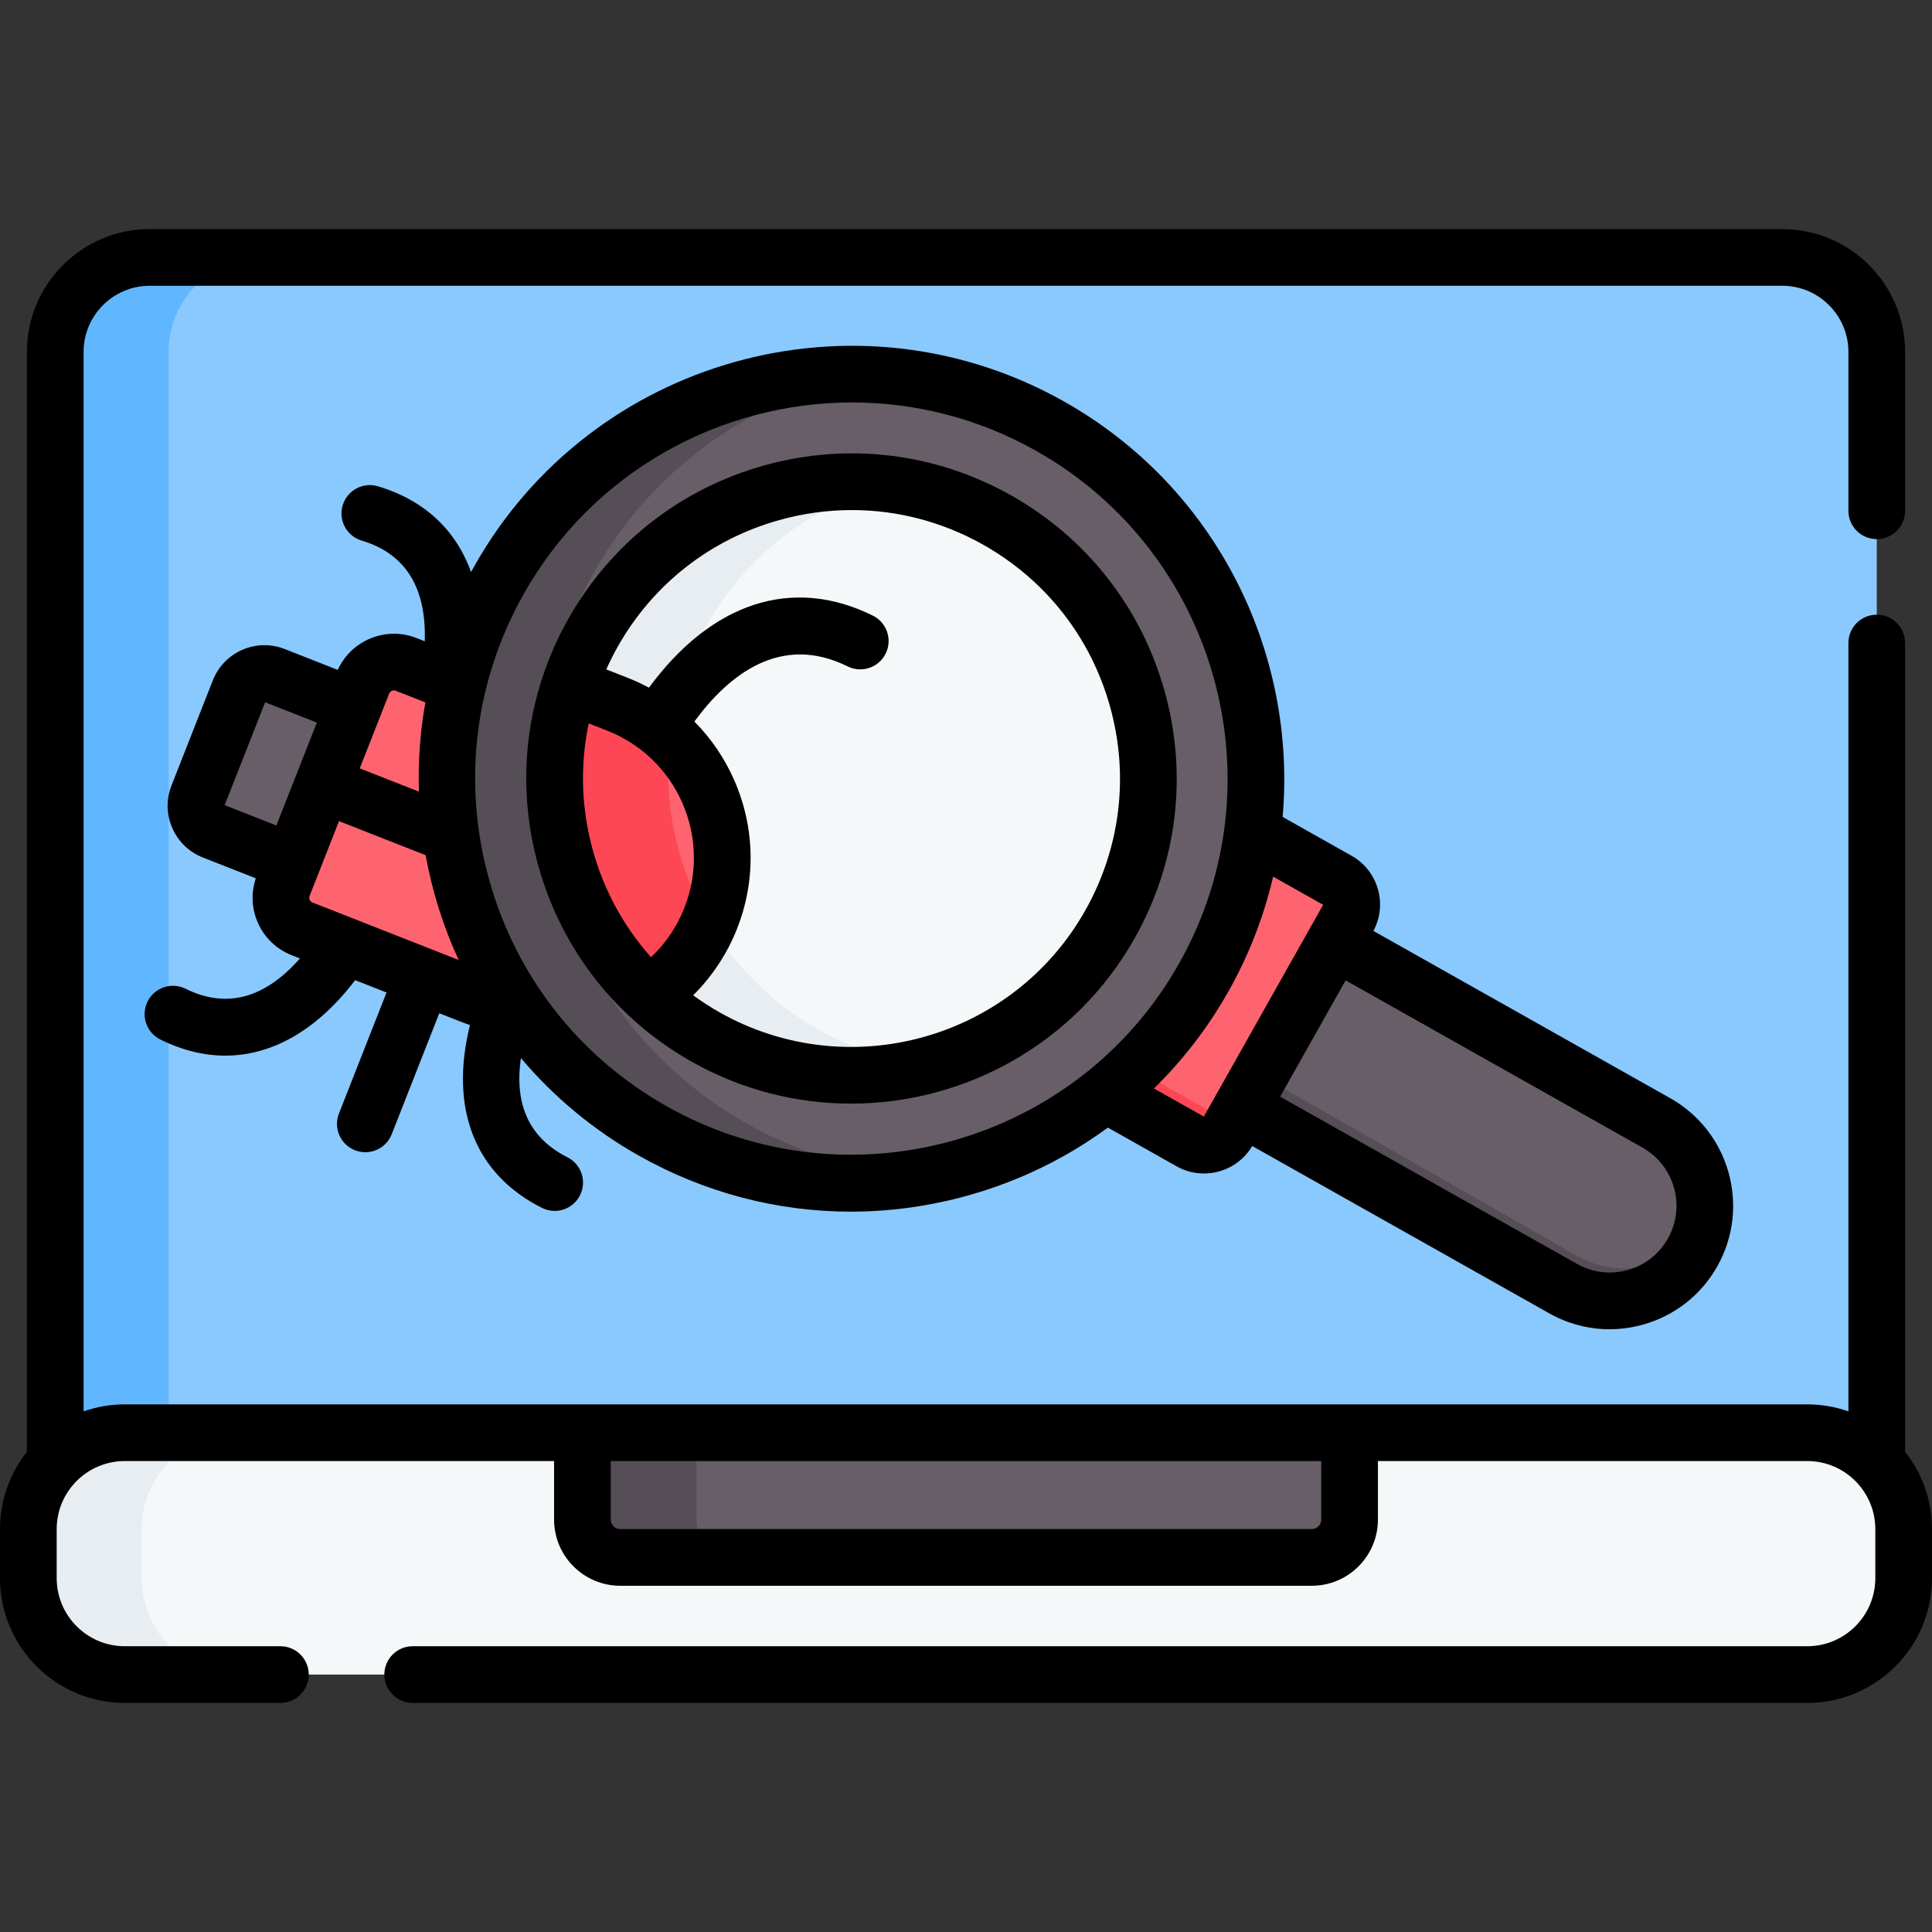
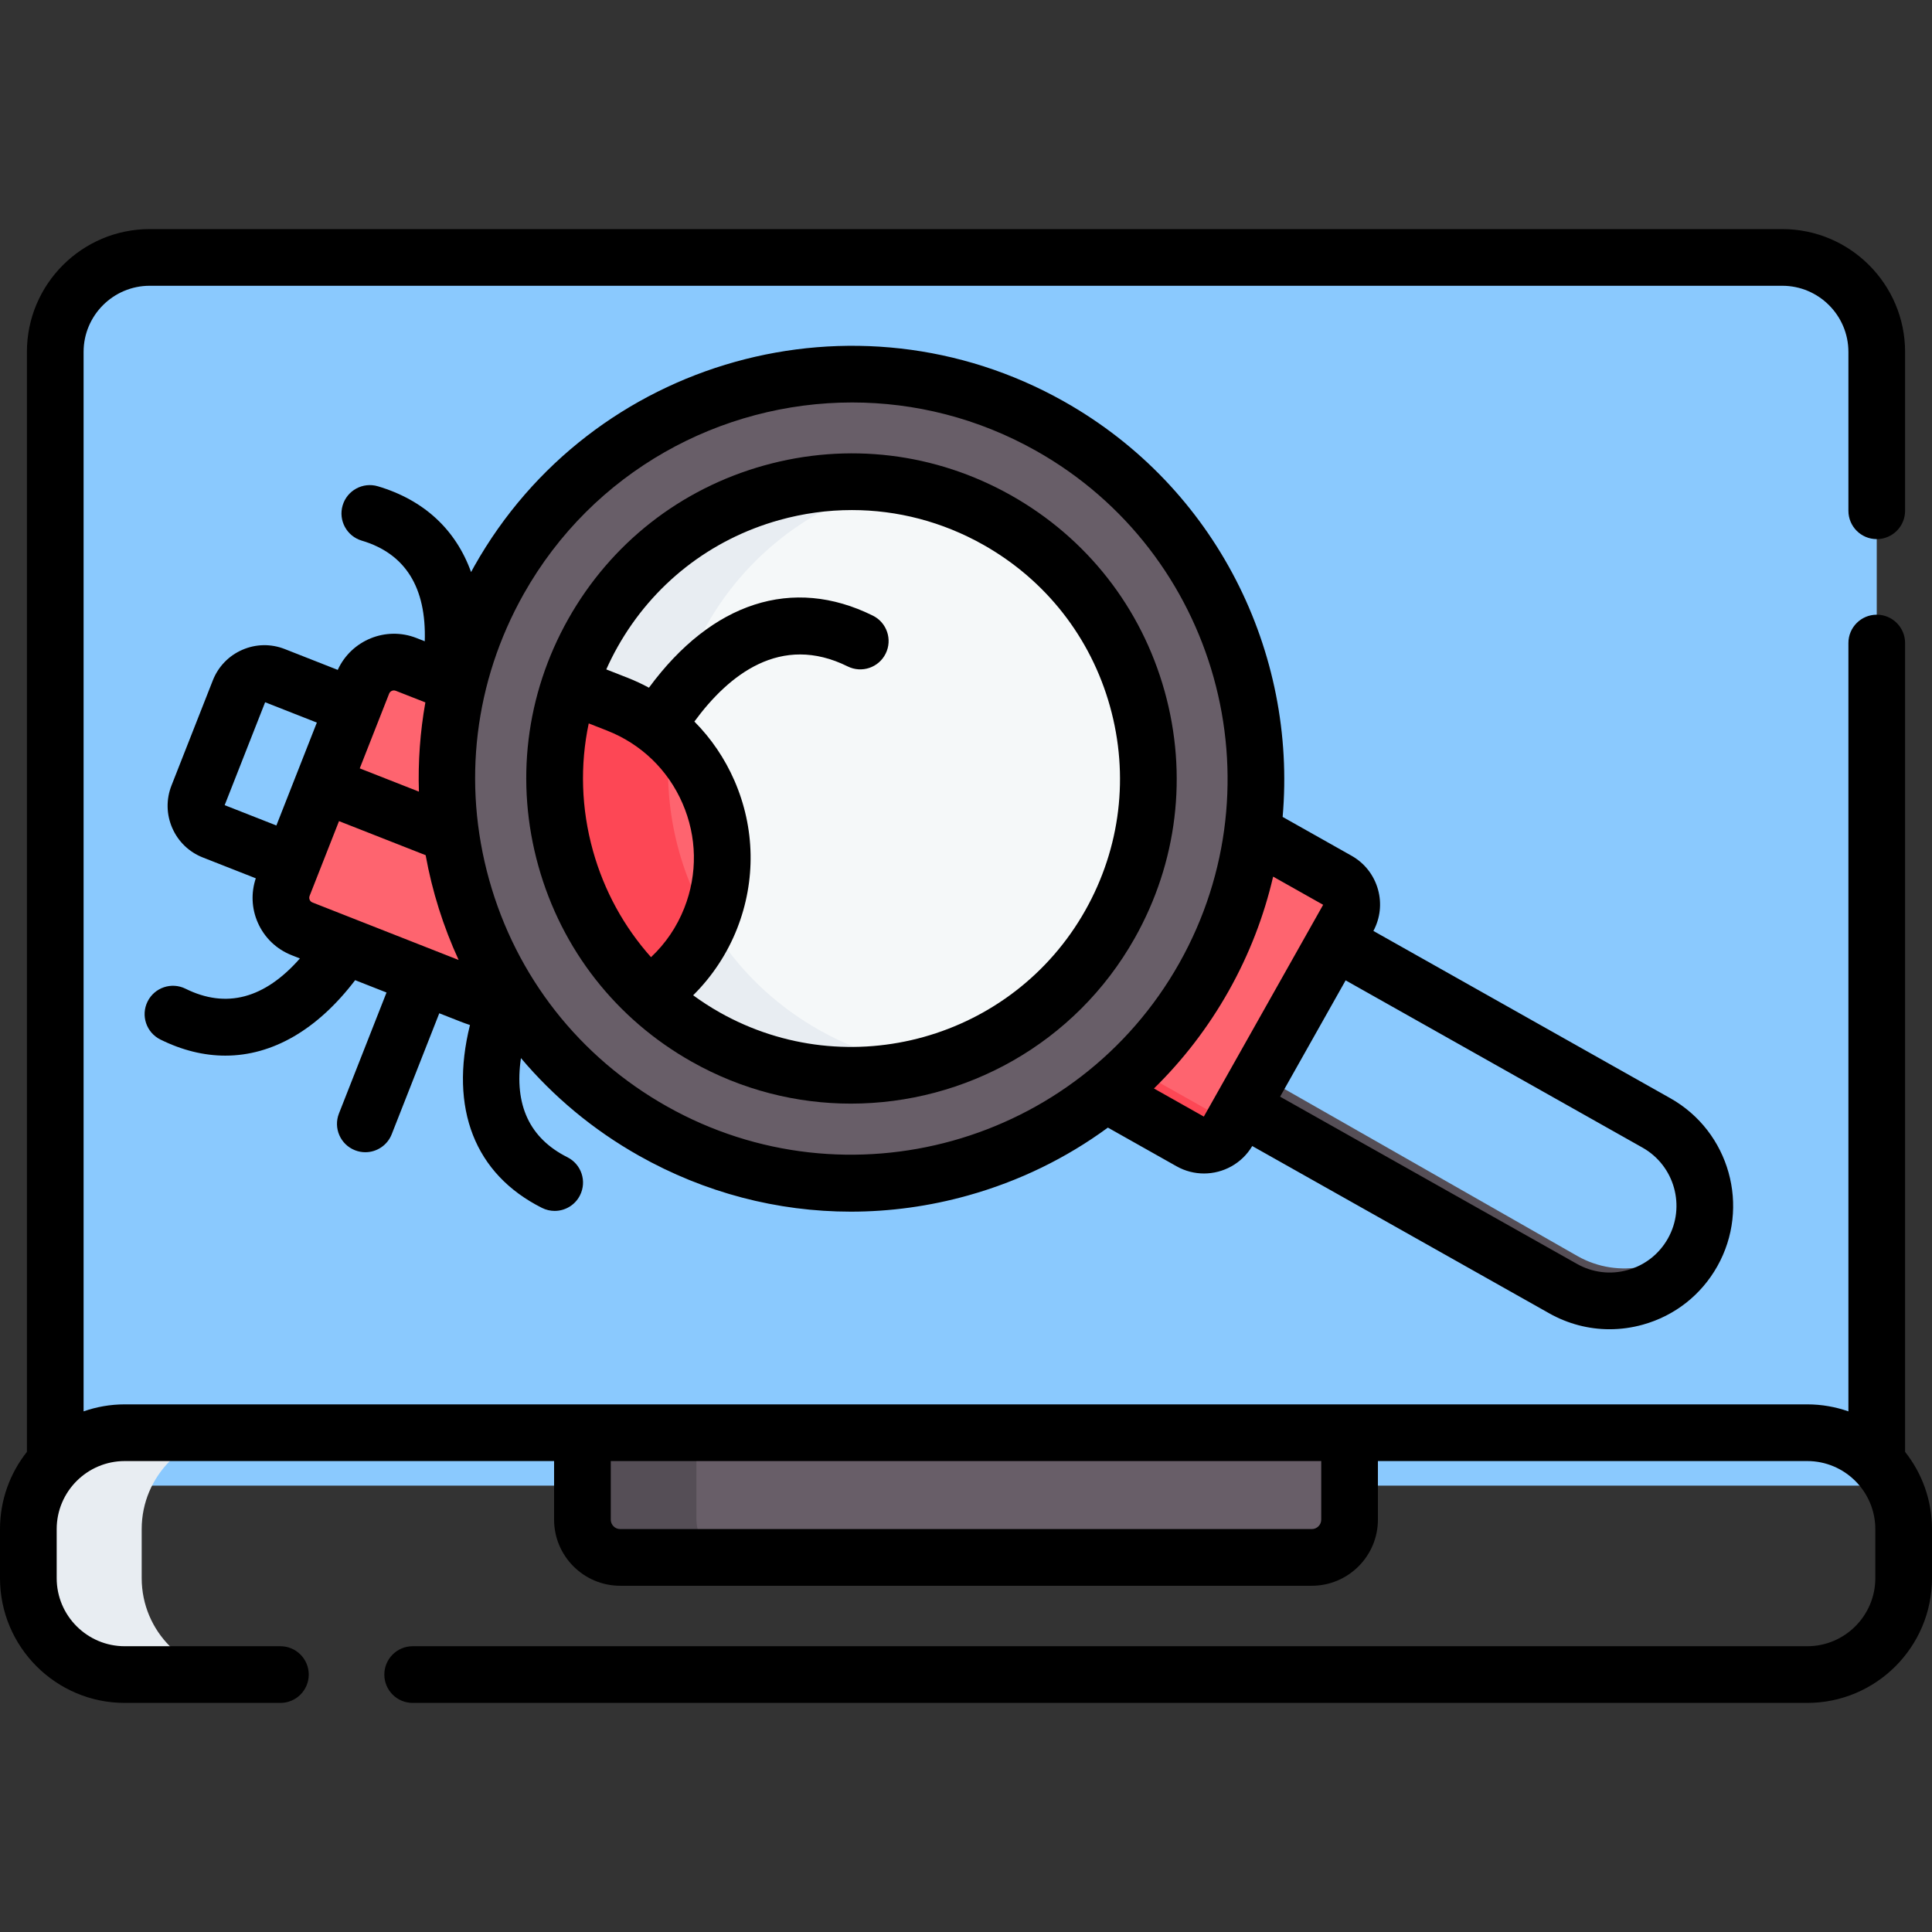
<svg xmlns="http://www.w3.org/2000/svg" width="100%" height="100%" viewBox="0 0 512 512" version="1.1" xml:space="preserve" style="fill-rule:evenodd;clip-rule:evenodd;stroke-linejoin:round;stroke-miterlimit:2;">
  <rect x="0" y="0" width="512" height="512" fill="#333333" stroke="none" />
  <g>
    <g>
      <path d="M497.359,393.703L14.643,393.703L14.643,93.257C14.643,79.43 25.852,68.22 39.68,68.22L472.322,68.22C486.15,68.22 497.359,79.43 497.359,93.257L497.359,393.703Z" style="fill:rgb(138,201,254);fill-rule:nonzero;" />
-       <path d="M69.728,68.222C55.897,68.222 44.69,79.429 44.69,93.259L44.69,393.705L14.646,393.705L14.646,93.259C14.646,79.429 25.852,68.222 39.683,68.222L69.728,68.222Z" style="fill:rgb(96,183,255);fill-rule:nonzero;" />
-       <path d="M478.942,443.778L33.06,443.778C18.948,443.778 7.507,432.338 7.507,418.225L7.507,405.235C7.507,391.123 18.947,379.682 33.06,379.682L154.51,379.682L248.604,395.406L357.812,379.682L478.943,379.682C493.055,379.682 504.496,391.122 504.496,405.235L504.496,418.225C504.495,432.338 493.055,443.778 478.942,443.778Z" style="fill:rgb(245,248,249);fill-rule:nonzero;" />
      <path d="M63.108,443.78L33.063,443.78C18.942,443.78 7.505,432.333 7.505,418.222L7.505,405.233C7.505,391.122 18.942,379.685 33.063,379.685L63.108,379.685C48.987,379.685 37.55,391.122 37.55,405.233L37.55,418.222C37.55,432.333 48.987,443.78 63.108,443.78Z" style="fill:rgb(232,237,242);fill-rule:nonzero;" />
      <path d="M357.812,379.683L357.812,402.717C357.812,408.245 353.325,412.732 347.797,412.732L164.525,412.732C158.997,412.732 154.51,408.245 154.51,402.717L154.51,379.683L357.812,379.683Z" style="fill:rgb(104,94,104);fill-rule:nonzero;" />
      <path d="M194.573,412.734L164.528,412.734C159,412.734 154.513,408.247 154.513,402.719L154.513,379.685L184.558,379.685L184.558,402.719C184.558,408.247 189.045,412.734 194.573,412.734Z" style="fill:rgb(85,78,86);fill-rule:nonzero;" />
-       <path d="M329.008,291.597L414.225,339.598C426.353,346.438 441.726,342.142 448.556,330.014C455.386,317.886 451.09,302.523 438.962,295.693L353.745,247.682L336.076,267.322L329.008,291.597Z" style="fill:rgb(104,94,104);fill-rule:nonzero;" />
      <path d="M418.091,332.894L327.597,281.297L324.761,289.419L414.224,339.598C426.352,346.438 441.725,342.142 448.555,330.014C449.158,328.943 449.669,327.847 450.101,326.734C442.519,336.187 428.996,339.044 418.091,332.894Z" style="fill:rgb(85,78,86);fill-rule:nonzero;" />
      <path d="M292.934,287.939L315.484,300.643C319.02,302.635 323.499,301.383 325.49,297.848L357.27,241.434C359.262,237.899 358.01,233.419 354.475,231.429L331.927,218.725L306.416,249.551L292.934,287.939Z" style="fill:rgb(254,100,111);fill-rule:nonzero;" />
      <path d="M149.331,269.965C146.406,269.564 127.616,262.977 124.752,261.846L80.066,244.27C75.509,242.487 73.266,237.339 75.058,232.783L96.13,179.193C97.922,174.636 103.07,172.393 107.627,174.186L133.465,183.368L149.331,269.965Z" style="fill:rgb(254,100,111);fill-rule:nonzero;" />
      <path d="M329.42,290.796C327.386,294.407 322.809,295.685 319.199,293.651L296.163,280.674L292.393,287.899L315.429,300.877C319.041,302.911 323.616,301.633 325.65,298.021L329.42,290.796Z" style="fill:rgb(253,71,85);fill-rule:nonzero;" />
-       <path d="M77.482,226.61L56.502,218.361C52.801,216.906 50.977,212.735 52.436,209.025L63.386,181.176C64.844,177.466 69.022,175.655 72.722,177.11L93.702,185.359L77.482,226.61Z" style="fill:rgb(104,94,104);fill-rule:nonzero;" />
      <circle cx="225.652" cy="204.444" r="107.204" style="fill:rgb(104,94,104);" />
      <path d="M294.167,243.041C272.855,280.887 224.894,294.277 187.048,272.965C181.79,270.001 176.993,266.516 172.706,262.62C149.892,241.889 141.23,209.371 150.904,179.957C152.486,175.15 154.559,170.423 157.133,165.846C178.455,128 226.406,114.61 264.252,135.932C302.088,157.243 315.488,205.205 294.167,243.041Z" style="fill:rgb(245,248,249);fill-rule:nonzero;" />
      <path d="M217.092,272.965C224.623,277.211 232.565,280.076 240.607,281.648C222.921,285.083 203.973,282.499 187.048,272.965C181.79,270.001 176.993,266.516 172.706,262.62C149.892,241.889 141.23,209.371 150.904,179.957C152.486,175.15 154.559,170.423 157.133,165.846C174.209,135.541 208.359,120.909 240.727,127.239C218.875,131.485 198.955,144.935 187.178,165.846C184.604,170.423 182.531,175.15 180.949,179.957C179.456,184.494 178.405,189.101 177.774,193.728C175.4,210.993 178.876,228.519 187.418,243.491C191.434,250.532 196.572,257.012 202.751,262.62C207.037,266.516 211.834,270.001 217.092,272.965Z" style="fill:rgb(232,237,242);fill-rule:nonzero;" />
      <path d="M188.35,241.458C185.956,247.547 178.064,257.412 172.706,262.62C149.892,241.889 141.23,209.371 150.904,179.957L163.663,184.754C186.136,193.587 197.193,218.975 188.35,241.458Z" style="fill:rgb(254,100,111);fill-rule:nonzero;" />
-       <path d="M198.074,297.852C210.813,305.023 224.403,309.319 238.073,310.932C216.321,313.495 193.587,309.429 173.037,297.852C121.45,268.789 103.193,203.412 132.246,151.825C154.129,112.988 196.592,93.038 238.264,97.965C205.405,101.821 174.769,120.789 157.283,151.825C128.23,203.412 146.487,268.789 198.074,297.852Z" style="fill:rgb(85,78,86);fill-rule:nonzero;" />
      <path d="M187.418,243.491C184.324,249.57 177.503,257.963 172.706,262.62C149.892,241.889 141.23,209.371 150.904,179.957L163.663,184.754C169.071,186.877 173.808,189.962 177.774,193.728C175.4,210.993 178.876,228.519 187.418,243.491Z" style="fill:rgb(253,71,85);fill-rule:nonzero;" />
    </g>
    <g>
      <path d="M504.869,384.759L504.869,170.413C504.869,166.265 501.506,162.902 497.358,162.902C493.21,162.902 489.847,166.265 489.847,170.413L489.847,374.029C486.43,372.831 482.762,372.172 478.941,372.172L33.059,372.172C29.238,372.172 25.57,372.831 22.153,374.029L22.153,93.258C22.153,83.595 30.016,75.732 39.679,75.732L472.321,75.732C481.984,75.732 489.847,83.595 489.847,93.258L489.847,135.361C489.847,139.509 493.21,142.872 497.358,142.872C501.506,142.872 504.869,139.509 504.869,135.361L504.869,93.258C504.869,75.312 490.268,60.71 472.321,60.71L39.679,60.71C21.732,60.71 7.131,75.312 7.131,93.258L7.131,384.759C2.672,390.394 0,397.504 0,405.232L0,418.231C0,436.46 14.831,451.29 33.059,451.29L74.31,451.29C78.458,451.29 81.821,447.927 81.821,443.779C81.821,439.631 78.458,436.268 74.31,436.268L33.059,436.268C23.113,436.268 15.022,428.177 15.022,418.231L15.022,405.232C15.022,395.286 23.114,387.195 33.059,387.195L146.838,387.195L146.838,402.718C146.838,412.381 154.701,420.244 164.364,420.244L347.636,420.244C357.299,420.244 365.162,412.381 365.162,402.718L365.162,387.195L478.941,387.195C488.887,387.195 496.978,395.286 496.978,405.232L496.978,418.231C496.978,428.177 488.886,436.268 478.941,436.268L109.362,436.268C105.214,436.268 101.851,439.631 101.851,443.779C101.851,447.927 105.214,451.29 109.362,451.29L478.941,451.29C497.17,451.29 512,436.46 512,418.231L512,405.232C512,397.504 509.328,390.394 504.869,384.759ZM350.14,402.718C350.14,404.098 349.016,405.222 347.636,405.222L164.364,405.222C162.984,405.222 161.86,404.098 161.86,402.718L161.86,387.195L350.14,387.195L350.14,402.718Z" style="fill-rule:nonzero;" />
      <path d="M169.346,306.281C186.771,316.097 206.008,321.101 225.477,321.101C235.835,321.101 246.262,319.683 256.511,316.82C270.073,313.033 282.58,306.916 293.602,298.826L311.798,309.076C314.097,310.371 316.597,310.986 319.065,310.986C324.152,310.986 329.097,308.366 331.859,303.712L410.534,348.029C415.506,350.833 420.995,352.262 426.55,352.262C429.504,352.262 432.476,351.858 435.397,351.042C443.815,348.692 450.812,343.203 455.101,335.588C463.95,319.874 458.363,299.888 442.648,291.038L363.966,246.708C365.777,243.319 366.218,239.434 365.181,235.721C364.113,231.899 361.621,228.721 358.164,226.774L339.912,216.491C343.713,172.997 322.407,129.175 281.957,106.387C226.846,75.341 156.752,94.919 125.705,150.029C125.409,150.552 125.128,151.08 124.841,151.607C120.815,140.419 112.435,132.527 100.147,128.871C96.169,127.689 91.989,129.954 90.806,133.93C89.623,137.906 91.888,142.088 95.864,143.271C107.432,146.711 113.013,155.68 112.568,169.944L110.378,169.084C102.252,165.889 93.094,169.674 89.506,177.527L75.471,172.008C71.815,170.57 67.817,170.64 64.218,172.208C60.614,173.775 57.836,176.655 56.397,180.317L45.447,208.165C44.007,211.826 44.079,215.827 45.651,219.431C47.22,223.029 50.098,225.803 53.755,227.241L67.788,232.759C66.506,236.602 66.668,240.722 68.301,244.464C70.052,248.474 73.259,251.559 77.319,253.148L79.48,253.998C70.117,264.657 59.951,267.365 49.172,262.024C45.456,260.181 40.949,261.701 39.107,265.418C37.264,269.134 38.785,273.641 42.501,275.483C48.278,278.346 54.057,279.754 59.724,279.754C72.195,279.754 84.098,272.909 94.118,259.755L102.433,263.025L89.826,295.089C88.308,298.95 90.208,303.31 94.068,304.828C94.97,305.183 95.9,305.351 96.815,305.351C99.812,305.351 102.643,303.545 103.807,300.587L116.414,268.526L121.995,270.721C122.836,271.053 123.688,271.36 124.547,271.641C119.059,293.731 125.781,311.144 143.627,320.103C144.709,320.646 145.859,320.903 146.991,320.903C149.742,320.903 152.392,319.386 153.709,316.76C155.57,313.053 154.074,308.539 150.366,306.678C140.344,301.647 136.23,292.832 138.055,280.404C146.624,290.559 157.106,299.385 169.346,306.281ZM82.803,239.164C82.378,238.998 82.169,238.686 82.068,238.455C81.966,238.222 81.88,237.852 82.05,237.42L89.84,217.608L112.799,226.634C114.531,236.212 117.472,245.547 121.546,254.403L82.803,239.164ZM442.011,328.217C439.693,332.334 435.909,335.303 431.357,336.574C426.806,337.846 422.031,337.267 417.911,334.943L339.243,290.63L356.607,259.805L435.275,304.126C443.775,308.914 446.796,319.72 442.011,328.217ZM337.391,232.314L350.646,239.781L319.028,295.907L305.809,288.46C313.499,280.933 320.17,272.275 325.598,262.639C331.085,252.899 334.983,242.691 337.391,232.314ZM225.819,106.658C242.378,106.658 259.158,110.785 274.583,119.475C322.477,146.456 339.49,207.372 312.509,255.266C285.528,303.16 224.61,320.172 176.719,293.192C153.518,280.123 136.796,258.8 129.632,233.152C122.469,207.504 125.723,180.603 138.792,157.402C157.084,124.934 190.967,106.658 225.819,106.658ZM104.883,183.066L112.726,186.145C111.328,194.005 110.766,201.929 111.017,209.791L95.337,203.627L103.12,183.832C103.394,183.135 104.183,182.789 104.883,183.066ZM70.263,186.103L83.967,191.491L73.244,218.762L59.54,213.374L70.263,186.103Z" style="fill-rule:nonzero;" />
      <path d="M183.365,281.396C196.698,288.907 211.194,292.473 225.507,292.472C255.622,292.47 284.908,276.677 300.713,248.62C312.008,228.57 314.819,205.322 308.629,183.158C302.438,160.994 287.987,142.567 267.938,131.272C247.888,119.977 224.638,117.167 202.477,123.356C180.313,129.547 161.885,143.998 150.591,164.048C139.296,184.097 136.485,207.345 142.675,229.509C148.865,251.674 163.315,270.101 183.365,281.396ZM157.143,225.469C154.019,214.28 153.686,202.76 156.02,191.711L160.915,193.632C169.918,197.173 177.003,204.007 180.863,212.876C184.725,221.746 184.901,231.591 181.361,240.594C179.381,245.627 176.406,250.01 172.526,253.662C165.391,245.667 160.111,236.093 157.143,225.469ZM206.517,137.826C212.873,136.051 219.336,135.172 225.759,135.172C237.83,135.172 249.76,138.274 260.563,144.361C277.116,153.687 289.048,168.9 294.159,187.2C299.27,205.499 296.949,224.694 287.623,241.247C268.373,275.419 224.911,287.559 190.737,268.307C188.28,266.923 185.939,265.395 183.693,263.761C188.729,258.773 192.727,252.729 195.339,246.093C200.347,233.354 200.098,219.429 194.635,206.88C192.053,200.95 188.444,195.674 184.02,191.218C193.103,178.825 206.9,167.813 224.644,176.609C228.362,178.452 232.869,176.933 234.709,173.215C236.552,169.499 235.032,164.992 231.315,163.15C210.047,152.608 188.654,159.586 171.976,182.246C170.183,181.283 168.33,180.408 166.406,179.652L160.671,177.4C161.578,175.375 162.574,173.379 163.677,171.422C173.004,154.868 188.217,142.936 206.517,137.826Z" style="fill-rule:nonzero;" />
    </g>
  </g>
</svg>